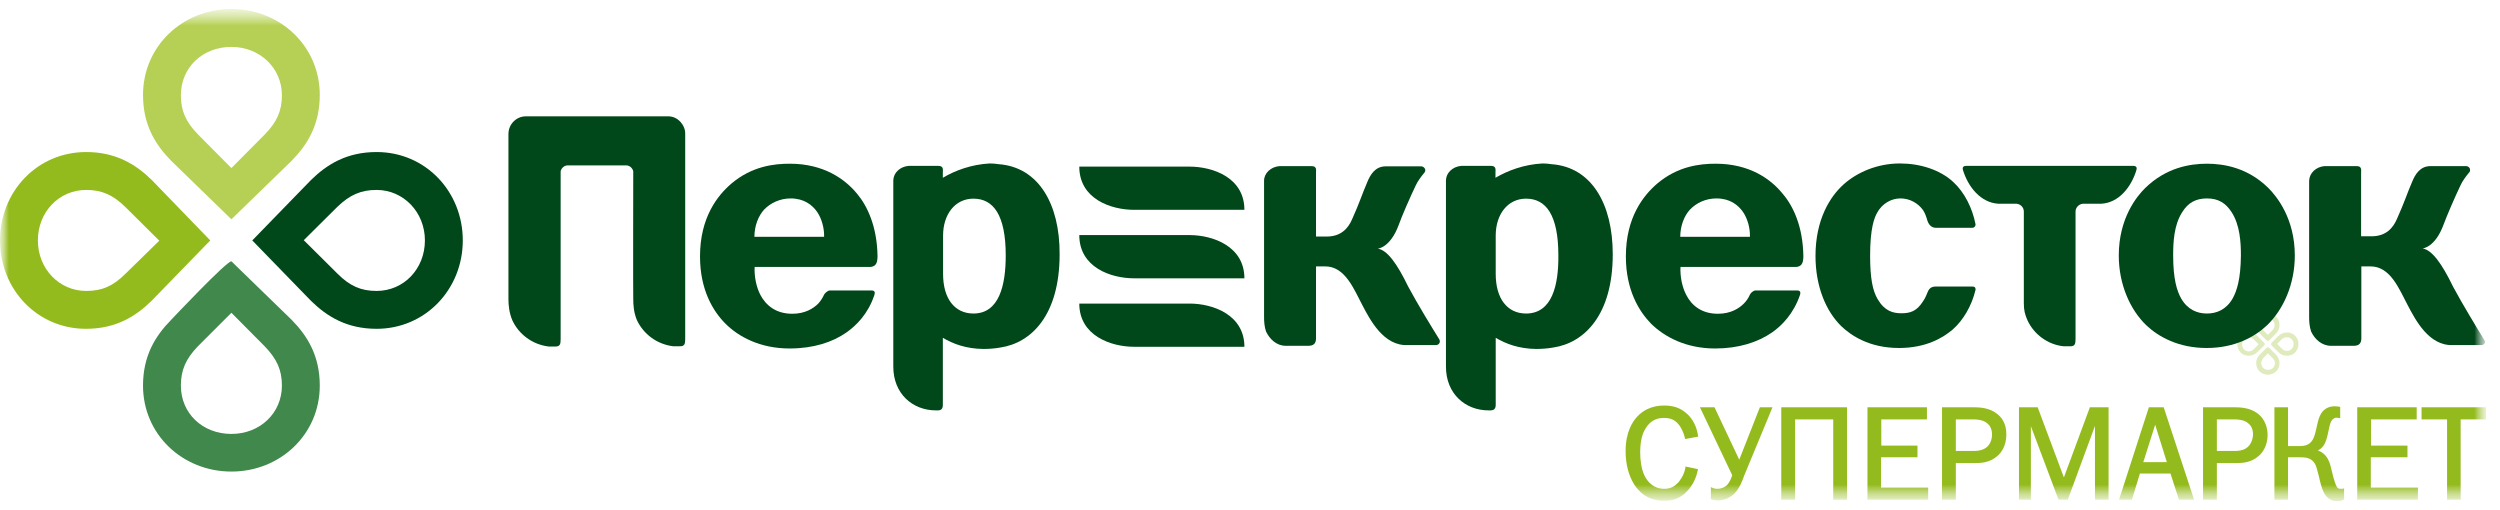
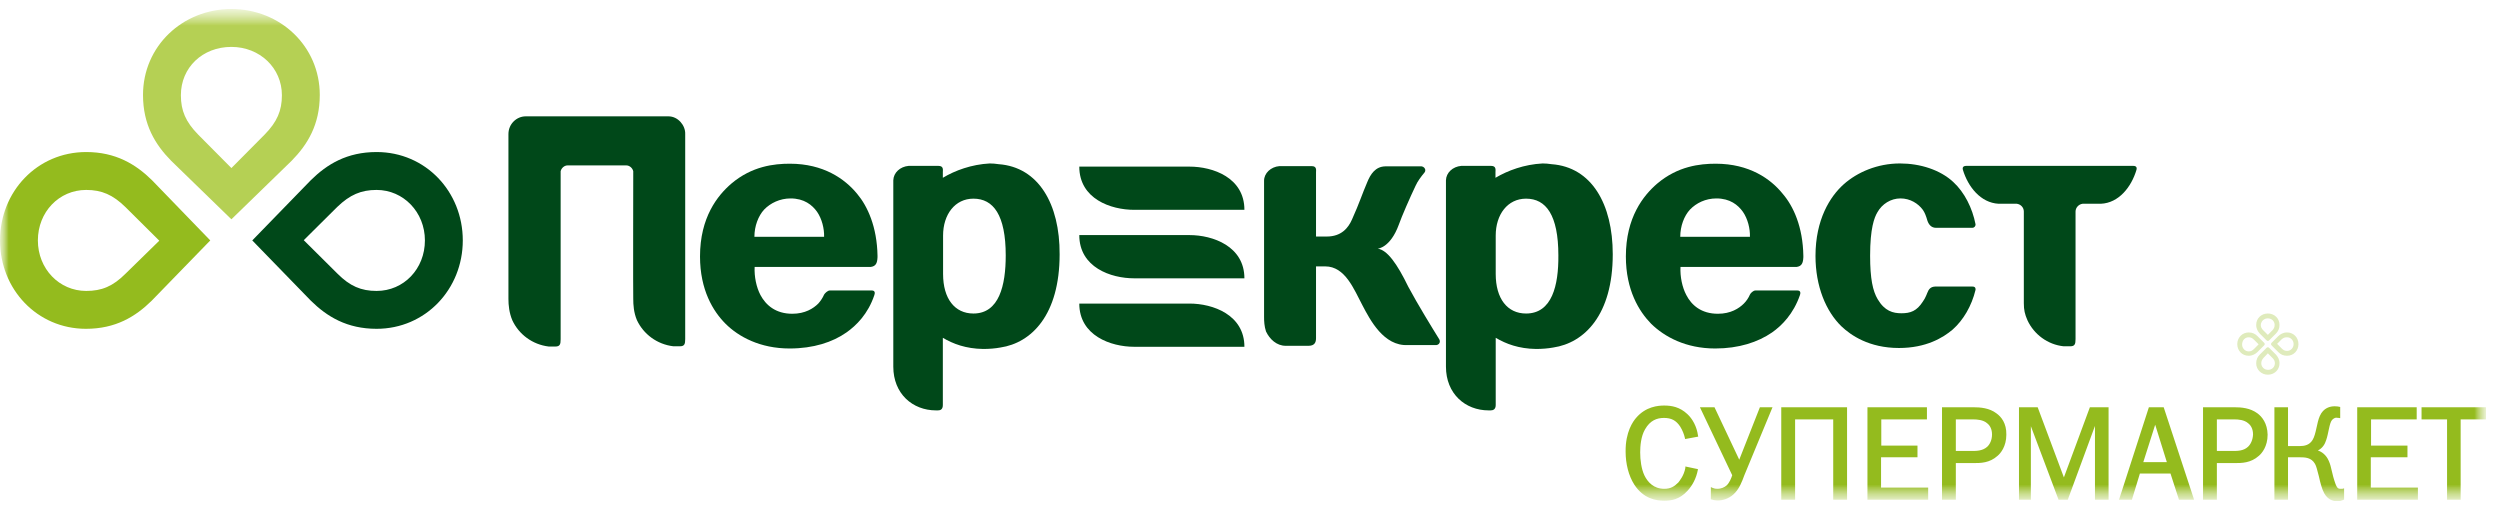
<svg xmlns="http://www.w3.org/2000/svg" width="147" height="30" viewBox="0 0 147 30" fill="none">
  <g clip-path="url(#clip0_17761_4290)">
    <mask id="mask0_17761_4290" style="mask-type:luminance" maskUnits="userSpaceOnUse" x="0" y="0" width="147" height="30">
      <path d="M146.2 0.53H0V29.47H146.2V0.53Z" fill="white" />
    </mask>
    <g mask="url(#mask0_17761_4290)">
      <mask id="mask1_17761_4290" style="mask-type:luminance" maskUnits="userSpaceOnUse" x="0" y="0" width="147" height="30">
        <path d="M146.2 0.53H0V29.47H146.2V0.53Z" fill="white" />
      </mask>
      <g mask="url(#mask1_17761_4290)">
        <g opacity="0.3">
          <mask id="mask2_17761_4290" style="mask-type:luminance" maskUnits="userSpaceOnUse" x="106" y="-4" width="54" height="28">
            <path d="M159.849 -3.367H106.852V23.474H159.849V-3.367Z" fill="white" />
          </mask>
          <g mask="url(#mask2_17761_4290)">
            <path d="M134.478 19.548C134.25 19.548 134.093 19.648 133.964 19.762L133.593 20.133C133.565 20.162 133.536 20.19 133.536 20.233C133.536 20.276 133.565 20.305 133.593 20.333L133.964 20.704C134.093 20.833 134.25 20.919 134.478 20.919C134.864 20.919 135.149 20.619 135.149 20.233C135.149 19.848 134.864 19.548 134.478 19.548ZM134.478 19.833C134.693 19.833 134.864 20.005 134.864 20.233C134.864 20.462 134.693 20.633 134.478 20.633C134.35 20.633 134.264 20.59 134.164 20.49L133.893 20.219L134.164 19.948C134.264 19.862 134.35 19.833 134.478 19.833Z" fill="#94BB1E" />
          </g>
          <mask id="mask3_17761_4290" style="mask-type:luminance" maskUnits="userSpaceOnUse" x="106" y="-4" width="54" height="28">
            <path d="M159.849 -3.367H106.852V23.474H159.849V-3.367Z" fill="white" />
          </mask>
          <g mask="url(#mask3_17761_4290)">
            <path d="M132.222 19.548C131.851 19.548 131.551 19.848 131.551 20.233C131.551 20.619 131.836 20.919 132.222 20.919C132.45 20.919 132.607 20.819 132.736 20.704L133.107 20.333C133.136 20.305 133.164 20.276 133.164 20.233C133.164 20.19 133.15 20.162 133.107 20.133L132.736 19.762C132.607 19.634 132.45 19.548 132.222 19.548ZM132.222 19.833C132.35 19.833 132.436 19.876 132.536 19.976L132.807 20.247L132.536 20.519C132.436 20.619 132.35 20.662 132.222 20.662C132.008 20.662 131.836 20.476 131.836 20.262C131.836 20.005 132.008 19.833 132.222 19.833Z" fill="#94BB1E" />
          </g>
          <mask id="mask4_17761_4290" style="mask-type:luminance" maskUnits="userSpaceOnUse" x="106" y="-4" width="54" height="28">
            <path d="M159.849 -3.367H106.852V23.474H159.849V-3.367Z" fill="white" />
          </mask>
          <g mask="url(#mask4_17761_4290)">
            <path d="M133.349 20.419C133.307 20.419 133.278 20.448 133.249 20.476L132.878 20.847C132.75 20.976 132.664 21.133 132.664 21.361C132.664 21.733 132.964 22.032 133.349 22.032C133.735 22.032 134.035 21.747 134.035 21.361C134.035 21.133 133.935 20.976 133.821 20.847L133.449 20.476C133.421 20.448 133.392 20.419 133.349 20.419ZM133.349 20.776L133.621 21.047C133.721 21.147 133.763 21.233 133.763 21.361C133.763 21.575 133.592 21.747 133.364 21.747C133.135 21.747 132.964 21.575 132.964 21.361C132.964 21.233 133.007 21.147 133.092 21.047L133.349 20.776Z" fill="#94BB1E" />
          </g>
          <mask id="mask5_17761_4290" style="mask-type:luminance" maskUnits="userSpaceOnUse" x="106" y="-4" width="54" height="28">
            <path d="M159.849 -3.367H106.852V23.474H159.849V-3.367Z" fill="white" />
          </mask>
          <g mask="url(#mask5_17761_4290)">
            <path d="M133.349 18.434C132.964 18.434 132.664 18.719 132.664 19.105C132.664 19.333 132.764 19.49 132.878 19.619L133.249 19.99C133.278 20.018 133.307 20.047 133.349 20.047C133.392 20.047 133.421 20.018 133.449 19.99L133.821 19.619C133.949 19.49 134.035 19.333 134.035 19.105C134.035 18.719 133.735 18.434 133.349 18.434ZM133.349 18.719C133.578 18.719 133.749 18.89 133.749 19.105C133.749 19.233 133.706 19.319 133.621 19.419L133.349 19.69L133.078 19.419C132.978 19.319 132.935 19.233 132.935 19.105C132.95 18.89 133.121 18.719 133.349 18.719Z" fill="#94BB1E" />
          </g>
        </g>
      </g>
      <mask id="mask6_17761_4290" style="mask-type:luminance" maskUnits="userSpaceOnUse" x="0" y="0" width="147" height="30">
        <path d="M146.2 0.53H0V29.47H146.2V0.53Z" fill="white" />
      </mask>
      <g mask="url(#mask6_17761_4290)">
        <path d="M142.387 23.946V24.66H143.887V29.385H144.686V24.66H146.185V23.946H142.387ZM139.418 26.887H141.559V26.201H139.418V24.66H142.102V23.946H138.604V29.385H142.173V28.671H139.403V26.887H139.418ZM137.619 28.743C137.447 28.743 137.405 28.643 137.333 28.472C137.091 27.8 137.105 27.486 136.933 27.101C136.862 26.93 136.676 26.616 136.291 26.487C136.562 26.358 136.705 26.116 136.776 25.887C136.919 25.488 136.962 24.888 137.119 24.702C137.176 24.631 137.29 24.56 137.362 24.56C137.39 24.56 137.419 24.56 137.519 24.574L137.604 24.588V23.931L137.547 23.917C137.49 23.903 137.39 23.889 137.276 23.889C137.019 23.889 136.619 23.974 136.405 24.46C136.22 24.874 136.191 25.53 135.977 25.873C135.791 26.173 135.506 26.23 135.206 26.23H134.535V23.946H133.735V29.385H134.535V26.887H135.192C135.549 26.887 135.905 26.901 136.12 27.272C136.205 27.415 136.248 27.629 136.348 28C136.434 28.386 136.519 28.729 136.662 29C136.862 29.357 137.148 29.471 137.419 29.471H137.433C137.59 29.471 137.69 29.442 137.804 29.385L137.833 29.371V28.714L137.733 28.743C137.719 28.743 137.676 28.743 137.619 28.743ZM132.179 26.273C131.922 26.516 131.551 26.516 131.308 26.516H130.352V24.66H131.38C131.622 24.66 131.965 24.688 132.193 24.888C132.308 24.974 132.479 25.174 132.479 25.545C132.465 25.873 132.336 26.13 132.179 26.273ZM132.736 24.303C132.308 23.988 131.794 23.946 131.365 23.946H129.538V29.385H130.352V27.229H131.394C131.408 27.229 131.422 27.229 131.437 27.229C131.794 27.229 132.35 27.229 132.822 26.801C132.993 26.658 133.336 26.259 133.336 25.559C133.321 24.888 133.007 24.503 132.736 24.303ZM126.026 27.172L126.725 24.974L127.41 27.172H126.026ZM127.225 23.946H126.354L124.598 29.385H125.355L125.826 27.843H127.625L128.124 29.385H129.01L128.981 29.285L127.225 23.946ZM121.357 28.072L119.815 23.946H118.716V29.385H119.415V25.059L121.043 29.385H121.585L123.184 25.045V29.385H123.984V23.946H122.885L121.357 28.072ZM116.845 26.273C116.574 26.516 116.203 26.516 115.96 26.516H115.003V24.66H116.017C116.26 24.66 116.617 24.688 116.845 24.888C116.959 24.974 117.131 25.174 117.131 25.545C117.131 25.873 117.002 26.13 116.845 26.273ZM117.388 24.303C116.974 23.988 116.445 23.946 116.017 23.946H114.19V29.385H115.003V27.229H116.046C116.06 27.229 116.074 27.229 116.074 27.229C116.445 27.229 116.988 27.229 117.459 26.801C117.63 26.658 117.973 26.259 117.973 25.559C117.987 24.888 117.673 24.503 117.388 24.303ZM110.62 26.887H112.748V26.201H110.62V24.66H113.304V23.946H109.806V29.385H113.376V28.671H110.606V26.887H110.62ZM104.738 29.385H105.552V24.66H107.793V29.385H108.607V23.946H104.738V29.385ZM102.268 27.03L100.812 23.946H99.955L101.854 27.943C101.797 28.129 101.683 28.4 101.526 28.543C101.411 28.643 101.226 28.743 100.969 28.743C100.869 28.743 100.797 28.729 100.698 28.686L100.598 28.643V29.357L100.64 29.371C100.726 29.4 100.855 29.428 101.012 29.428C101.311 29.428 101.654 29.314 101.911 29.085C102.268 28.771 102.425 28.329 102.568 27.943L104.224 23.946H103.482L102.268 27.03ZM99.099 27.515C99.013 27.972 98.77 28.257 98.684 28.372C98.442 28.614 98.228 28.743 97.856 28.743C97.242 28.743 96.885 28.357 96.686 27.943C96.514 27.572 96.443 27.058 96.443 26.601C96.443 26.23 96.486 25.659 96.728 25.245C97.028 24.717 97.428 24.574 97.842 24.574C98.27 24.574 98.556 24.717 98.799 25.088C98.941 25.316 99.027 25.559 99.07 25.745L99.084 25.816L99.156 25.802L99.855 25.673L99.841 25.602C99.769 25.088 99.527 24.631 99.213 24.345C98.77 23.931 98.299 23.846 97.856 23.846C97.499 23.846 96.771 23.903 96.2 24.574C96.029 24.774 95.572 25.388 95.586 26.558C95.586 27.258 95.758 27.972 96.1 28.5C96.643 29.328 97.371 29.442 97.856 29.442H97.871C98.27 29.442 98.756 29.371 99.213 28.871C99.527 28.543 99.741 28.1 99.827 27.658L99.841 27.586L99.099 27.429V27.515Z" fill="#94BB1E" />
      </g>
      <mask id="mask7_17761_4290" style="mask-type:luminance" maskUnits="userSpaceOnUse" x="0" y="0" width="147" height="30">
        <path d="M146.2 0.53H0V29.47H146.2V0.53Z" fill="white" />
      </mask>
      <g mask="url(#mask7_17761_4290)">
        <path d="M22.144 8.94C20.402 8.94 19.231 9.654 18.275 10.597L14.834 14.137L18.275 17.678C19.231 18.62 20.402 19.334 22.144 19.334C25.014 19.334 27.212 17.007 27.212 14.137C27.212 11.268 25.028 8.94 22.144 8.94ZM22.144 11.168C23.729 11.168 24.985 12.481 24.985 14.137C24.985 15.808 23.743 17.107 22.144 17.107C21.23 17.107 20.573 16.822 19.845 16.093L17.861 14.123L19.831 12.167C20.573 11.453 21.23 11.168 22.144 11.168Z" fill="#004819" />
      </g>
      <mask id="mask8_17761_4290" style="mask-type:luminance" maskUnits="userSpaceOnUse" x="0" y="0" width="147" height="30">
        <path d="M146.2 0.53H0V29.47H146.2V0.53Z" fill="white" />
      </mask>
      <g mask="url(#mask8_17761_4290)">
        <path d="M5.068 8.94C2.184 8.94 0 11.268 0 14.137C0 17.007 2.184 19.334 5.054 19.334C6.796 19.334 7.967 18.62 8.923 17.678L12.364 14.137L8.938 10.597C7.981 9.654 6.796 8.94 5.068 8.94ZM5.068 11.168C5.982 11.168 6.639 11.453 7.381 12.181L9.366 14.152L7.381 16.093C6.639 16.836 5.982 17.107 5.068 17.107C3.484 17.107 2.227 15.808 2.227 14.137C2.227 12.467 3.469 11.168 5.068 11.168Z" fill="#94BB1E" />
      </g>
      <mask id="mask9_17761_4290" style="mask-type:luminance" maskUnits="userSpaceOnUse" x="0" y="0" width="147" height="30">
-         <path d="M146.2 0.53H0V29.47H146.2V0.53Z" fill="white" />
-       </mask>
+         </mask>
      <g mask="url(#mask9_17761_4290)">
        <path d="M13.606 15.364C13.306 15.364 10.065 18.805 10.065 18.805C9.123 19.762 8.409 20.932 8.409 22.674C8.409 25.544 10.736 27.728 13.606 27.728C16.476 27.728 18.803 25.544 18.803 22.674C18.803 20.932 18.089 19.762 17.147 18.805L13.606 15.364ZM13.606 18.391L15.562 20.361C16.29 21.118 16.576 21.761 16.576 22.674C16.576 24.288 15.291 25.515 13.606 25.515C11.907 25.515 10.636 24.302 10.636 22.674C10.636 21.761 10.922 21.104 11.636 20.361L13.606 18.391Z" fill="#41884C" />
      </g>
      <mask id="mask10_17761_4290" style="mask-type:luminance" maskUnits="userSpaceOnUse" x="0" y="0" width="147" height="30">
        <path d="M146.2 0.53H0V29.47H146.2V0.53Z" fill="white" />
      </mask>
      <g mask="url(#mask10_17761_4290)">
        <path d="M13.606 0.53C10.736 0.53 8.409 2.715 8.409 5.584C8.409 7.326 9.123 8.497 10.065 9.454L13.606 12.895L17.147 9.454C18.089 8.497 18.803 7.326 18.803 5.584C18.803 2.715 16.476 0.53 13.606 0.53ZM13.606 2.758C15.277 2.758 16.576 4 16.576 5.599C16.576 6.512 16.29 7.169 15.562 7.912L13.606 9.882L11.65 7.912C10.922 7.169 10.636 6.512 10.636 5.599C10.636 3.971 11.907 2.758 13.606 2.758Z" fill="#B5D054" />
      </g>
      <mask id="mask11_17761_4290" style="mask-type:luminance" maskUnits="userSpaceOnUse" x="0" y="0" width="147" height="30">
        <path d="M146.2 0.53H0V29.47H146.2V0.53Z" fill="white" />
      </mask>
      <g mask="url(#mask11_17761_4290)">
        <path d="M57.238 18.435C56.139 18.435 55.453 17.564 55.453 16.108V13.852C55.453 12.61 56.153 11.681 57.238 11.681C58.409 11.681 59.137 12.638 59.137 15.022C59.137 16.779 58.751 18.435 57.238 18.435ZM58.723 9.654C58.537 9.626 58.366 9.611 58.194 9.611C57.124 9.668 56.153 10.025 55.439 10.454V10.125C55.439 9.997 55.496 9.754 55.182 9.754H53.426C52.926 9.797 52.541 10.154 52.526 10.597V12.453V21.561C52.526 23.146 53.654 24.131 55.039 24.131H55.153C55.296 24.131 55.439 24.074 55.439 23.817V19.863C56.039 20.219 56.795 20.505 57.809 20.519C58.18 20.519 58.509 20.491 58.823 20.434C60.65 20.162 62.306 18.52 62.306 14.951C62.321 11.996 61.064 9.825 58.723 9.654Z" fill="#004819" />
      </g>
      <mask id="mask12_17761_4290" style="mask-type:luminance" maskUnits="userSpaceOnUse" x="0" y="0" width="147" height="30">
        <path d="M146.2 0.53H0V29.47H146.2V0.53Z" fill="white" />
      </mask>
      <g mask="url(#mask12_17761_4290)">
-         <path d="M131.28 17.55C130.895 18.221 130.323 18.435 129.767 18.435C129.21 18.435 128.639 18.221 128.253 17.55C128.011 17.122 127.782 16.436 127.782 15.023C127.782 14.252 127.825 13.238 128.31 12.481C128.653 11.925 129.11 11.668 129.767 11.668C130.423 11.668 130.866 11.925 131.223 12.481C131.708 13.238 131.765 14.238 131.765 15.023C131.751 16.436 131.523 17.107 131.28 17.55ZM129.767 9.626C128.739 9.626 127.354 9.869 126.14 11.054C125.641 11.539 124.584 12.838 124.584 15.023C124.584 16.707 125.241 18.207 126.212 19.135C126.925 19.806 128.096 20.462 129.752 20.462C131.409 20.462 132.579 19.806 133.293 19.135C134.278 18.192 134.935 16.693 134.935 15.023C134.935 12.838 133.864 11.539 133.379 11.054C132.18 9.869 130.78 9.626 129.767 9.626Z" fill="#004819" />
-       </g>
+         </g>
      <mask id="mask13_17761_4290" style="mask-type:luminance" maskUnits="userSpaceOnUse" x="0" y="0" width="147" height="30">
        <path d="M146.2 0.53H0V29.47H146.2V0.53Z" fill="white" />
      </mask>
      <g mask="url(#mask13_17761_4290)">
        <path d="M111.748 11.667C112.319 11.667 112.79 11.967 113.062 12.338C113.176 12.495 113.261 12.724 113.333 12.981C113.418 13.223 113.576 13.395 113.833 13.395H115.974C116.088 13.395 116.174 13.295 116.16 13.181C115.974 12.238 115.517 11.31 114.846 10.696C114.075 9.983 112.905 9.611 111.719 9.611C110.392 9.611 109.207 10.125 108.407 10.839C107.608 11.553 106.751 12.909 106.751 15.051C106.751 16.836 107.365 18.306 108.279 19.191C108.821 19.705 109.892 20.462 111.662 20.462C113.247 20.462 114.247 19.863 114.818 19.377C115.446 18.82 115.931 17.992 116.16 17.05C116.174 16.978 116.16 16.85 115.988 16.85H113.775C113.518 16.864 113.404 17.007 113.319 17.235C113.319 17.235 113.304 17.264 113.29 17.307C113.29 17.321 113.29 17.321 113.276 17.335C113.276 17.35 113.261 17.364 113.261 17.378C113.204 17.507 113.147 17.621 113.062 17.735C112.705 18.292 112.333 18.42 111.805 18.42C111.305 18.42 110.82 18.292 110.406 17.592C110.12 17.107 109.963 16.393 109.963 15.037C109.963 13.423 110.206 12.795 110.392 12.481C110.663 11.996 111.177 11.667 111.748 11.667Z" fill="#004819" />
      </g>
      <mask id="mask14_17761_4290" style="mask-type:luminance" maskUnits="userSpaceOnUse" x="0" y="0" width="147" height="30">
        <path d="M146.2 0.53H0V29.47H146.2V0.53Z" fill="white" />
      </mask>
      <g mask="url(#mask14_17761_4290)">
        <path d="M44.359 13.924C44.359 13.295 44.588 12.696 44.93 12.324C45.302 11.939 45.858 11.668 46.487 11.668C47.286 11.668 47.757 12.053 48.043 12.453C48.328 12.867 48.471 13.438 48.457 13.924H44.359ZM46.444 9.626C45.516 9.626 44.217 9.769 43.003 10.797C42.189 11.496 41.161 12.781 41.161 15.08C41.161 17.05 41.932 18.307 42.66 19.035C43.431 19.806 44.702 20.491 46.429 20.491C47.829 20.491 48.957 20.12 49.77 19.549C50.342 19.149 51.041 18.464 51.412 17.35C51.441 17.264 51.484 17.079 51.255 17.079H48.8C48.657 17.079 48.5 17.25 48.457 17.322C48.371 17.521 48.243 17.707 48.114 17.85C47.829 18.135 47.343 18.449 46.587 18.449C45.601 18.449 45.03 17.935 44.716 17.35C44.474 16.893 44.345 16.265 44.373 15.694H51.212C51.484 15.651 51.584 15.494 51.598 15.123C51.598 15.123 51.598 15.08 51.598 15.037C51.569 13.338 51.013 12.124 50.399 11.396C49.685 10.525 48.428 9.626 46.444 9.626Z" fill="#004819" />
      </g>
      <mask id="mask15_17761_4290" style="mask-type:luminance" maskUnits="userSpaceOnUse" x="0" y="0" width="147" height="30">
        <path d="M146.2 0.53H0V29.47H146.2V0.53Z" fill="white" />
      </mask>
      <g mask="url(#mask15_17761_4290)">
        <path d="M82.808 16.863C82.151 15.507 81.566 14.693 81.009 14.622C81.009 14.622 81.751 14.579 82.251 13.208C82.422 12.723 82.908 11.609 83.236 10.924C83.35 10.667 83.55 10.396 83.764 10.139C83.793 10.11 83.807 10.053 83.807 10.01C83.807 9.896 83.707 9.796 83.593 9.782H81.451C80.866 9.796 80.581 10.253 80.395 10.71C80.081 11.438 79.952 11.895 79.496 12.909C79.281 13.394 78.882 13.908 78.011 13.908H77.382V10.139C77.382 10.01 77.44 9.768 77.126 9.768H75.227C74.727 9.81 74.327 10.182 74.327 10.624V18.648C74.327 18.877 74.341 19.191 74.441 19.49C74.656 19.947 75.07 20.333 75.598 20.333H76.94C77.283 20.333 77.382 20.147 77.382 19.89V15.664H77.925C79.096 15.664 79.61 17.006 80.109 17.948C80.566 18.819 81.366 20.361 82.779 20.29H84.464C84.578 20.276 84.664 20.19 84.664 20.076C84.664 20.033 84.65 20.004 84.635 19.962C84.236 19.319 83.35 17.877 82.808 16.863Z" fill="#004819" />
      </g>
      <mask id="mask16_17761_4290" style="mask-type:luminance" maskUnits="userSpaceOnUse" x="0" y="0" width="147" height="30">
        <path d="M146.2 0.53H0V29.47H146.2V0.53Z" fill="white" />
      </mask>
      <g mask="url(#mask16_17761_4290)">
        <path d="M39.305 6.841H30.91C30.382 6.841 29.896 7.283 29.896 7.883C29.896 7.883 29.896 17.535 29.896 17.577C29.896 17.949 29.939 18.391 30.125 18.834C30.51 19.662 31.31 20.262 32.267 20.376H32.652C32.923 20.376 32.966 20.247 32.966 19.947V10.068C33.009 9.882 33.18 9.725 33.38 9.725H36.821C37.021 9.725 37.192 9.882 37.235 10.068C37.235 10.068 37.221 17.42 37.235 17.563C37.235 17.934 37.264 18.377 37.449 18.82C37.835 19.648 38.634 20.247 39.591 20.361H39.976C40.248 20.361 40.29 20.233 40.29 19.933V7.869C40.305 7.383 39.876 6.841 39.305 6.841Z" fill="#004819" />
      </g>
      <mask id="mask17_17761_4290" style="mask-type:luminance" maskUnits="userSpaceOnUse" x="0" y="0" width="147" height="30">
        <path d="M146.2 0.53H0V29.47H146.2V0.53Z" fill="white" />
      </mask>
      <g mask="url(#mask17_17761_4290)">
        <path d="M125.626 9.982C125.654 9.882 125.64 9.754 125.44 9.754H115.617C115.403 9.754 115.389 9.882 115.417 9.982C115.717 10.982 116.459 11.924 117.516 11.981H118.587C118.815 12.01 119.001 12.195 119.001 12.438V17.835C119.001 18.22 119.058 18.477 119.215 18.834C119.601 19.662 120.4 20.262 121.342 20.362H121.728C121.999 20.362 122.042 20.233 122.042 19.934V12.438C122.042 12.21 122.228 12.01 122.456 11.981H123.527C124.583 11.938 125.326 10.996 125.626 9.982Z" fill="#004819" />
      </g>
      <mask id="mask18_17761_4290" style="mask-type:luminance" maskUnits="userSpaceOnUse" x="0" y="0" width="147" height="30">
        <path d="M146.2 0.53H0V29.47H146.2V0.53Z" fill="white" />
      </mask>
      <g mask="url(#mask18_17761_4290)">
-         <path d="M146.071 19.976C145.672 19.333 144.786 17.877 144.244 16.863C143.587 15.507 143.002 14.693 142.445 14.608C142.445 14.608 143.187 14.565 143.687 13.194C143.858 12.723 144.344 11.595 144.672 10.91C144.786 10.653 144.986 10.382 145.2 10.124C145.229 10.096 145.243 10.039 145.243 9.996C145.243 9.882 145.158 9.782 145.029 9.768H142.887C142.302 9.782 142.017 10.239 141.831 10.696C141.517 11.424 141.388 11.881 140.931 12.894C140.717 13.38 140.318 13.894 139.447 13.894H138.833V10.139C138.833 10.01 138.89 9.768 138.576 9.768H136.677C136.177 9.81 135.792 10.182 135.777 10.624V18.648C135.777 18.877 135.792 19.191 135.892 19.49C136.106 19.947 136.52 20.333 137.062 20.333H138.404C138.747 20.333 138.847 20.147 138.847 19.89V15.664H139.39C140.56 15.664 141.074 17.006 141.574 17.948C142.031 18.819 142.83 20.361 144.244 20.29H145.929C146.043 20.276 146.128 20.19 146.128 20.076C146.1 20.033 146.086 20.004 146.071 19.976Z" fill="#004819" />
-       </g>
+         </g>
      <mask id="mask19_17761_4290" style="mask-type:luminance" maskUnits="userSpaceOnUse" x="0" y="0" width="147" height="30">
        <path d="M146.2 0.53H0V29.47H146.2V0.53Z" fill="white" />
      </mask>
      <g mask="url(#mask19_17761_4290)">
        <path d="M89.733 18.435C88.634 18.435 87.948 17.564 87.948 16.108V13.852C87.948 12.61 88.648 11.681 89.733 11.681C90.904 11.681 91.632 12.638 91.632 15.022C91.646 16.779 91.261 18.435 89.733 18.435ZM91.232 9.654C91.046 9.626 90.875 9.611 90.704 9.611C89.619 9.668 88.662 10.025 87.934 10.454V10.125C87.934 9.997 87.991 9.754 87.677 9.754H85.921C85.421 9.797 85.036 10.154 85.022 10.597V12.453V21.561C85.022 23.146 86.149 24.131 87.534 24.131H87.648C87.791 24.131 87.948 24.074 87.948 23.817V19.863C88.548 20.219 89.305 20.505 90.318 20.519C90.675 20.519 91.018 20.491 91.332 20.434C93.16 20.162 94.83 18.52 94.83 14.951C94.83 11.996 93.588 9.825 91.232 9.654Z" fill="#004819" />
      </g>
      <mask id="mask20_17761_4290" style="mask-type:luminance" maskUnits="userSpaceOnUse" x="0" y="0" width="147" height="30">
        <path d="M146.2 0.53H0V29.47H146.2V0.53Z" fill="white" />
      </mask>
      <g mask="url(#mask20_17761_4290)">
        <path d="M98.799 13.924C98.799 13.295 99.027 12.696 99.37 12.324C99.741 11.939 100.284 11.668 100.926 11.668C101.726 11.668 102.197 12.053 102.482 12.453C102.768 12.867 102.911 13.438 102.896 13.924H98.799ZM100.883 9.626C99.955 9.626 98.656 9.769 97.442 10.797C96.629 11.496 95.601 12.781 95.601 15.08C95.601 17.05 96.372 18.307 97.085 19.035C97.871 19.806 99.127 20.491 100.855 20.491C102.24 20.491 103.367 20.12 104.196 19.549C104.767 19.149 105.452 18.464 105.837 17.35C105.866 17.264 105.909 17.079 105.68 17.079H103.225C103.082 17.079 102.925 17.25 102.896 17.322C102.811 17.521 102.682 17.707 102.539 17.85C102.254 18.135 101.768 18.449 101.012 18.449C100.027 18.449 99.456 17.935 99.156 17.35C98.913 16.893 98.784 16.265 98.813 15.694H105.652C105.923 15.651 106.023 15.494 106.037 15.123V15.037C106.009 13.338 105.452 12.124 104.824 11.396C104.124 10.525 102.868 9.626 100.883 9.626Z" fill="#004819" />
      </g>
      <path d="M69.944 9.797H65.047H63.462C63.462 11.696 65.318 12.338 66.689 12.338H71.1H73.171C73.171 10.439 71.314 9.797 69.944 9.797Z" fill="#004819" />
      <path d="M69.944 13.823H65.047H63.462C63.462 15.722 65.318 16.365 66.689 16.365H71.1H73.171C73.171 14.48 71.314 13.823 69.944 13.823Z" fill="#004819" />
      <path d="M69.944 17.85H65.047H63.462C63.462 19.734 65.318 20.391 66.689 20.391H71.1H73.171C73.171 18.506 71.314 17.85 69.944 17.85Z" fill="#004819" />
    </g>
  </g>
  <defs>
    <clipPath id="clip0_17761_4290">
      <rect width="146.2" height="28.94" fill="white" transform="translate(0 0.53)" />
    </clipPath>
  </defs>
</svg>